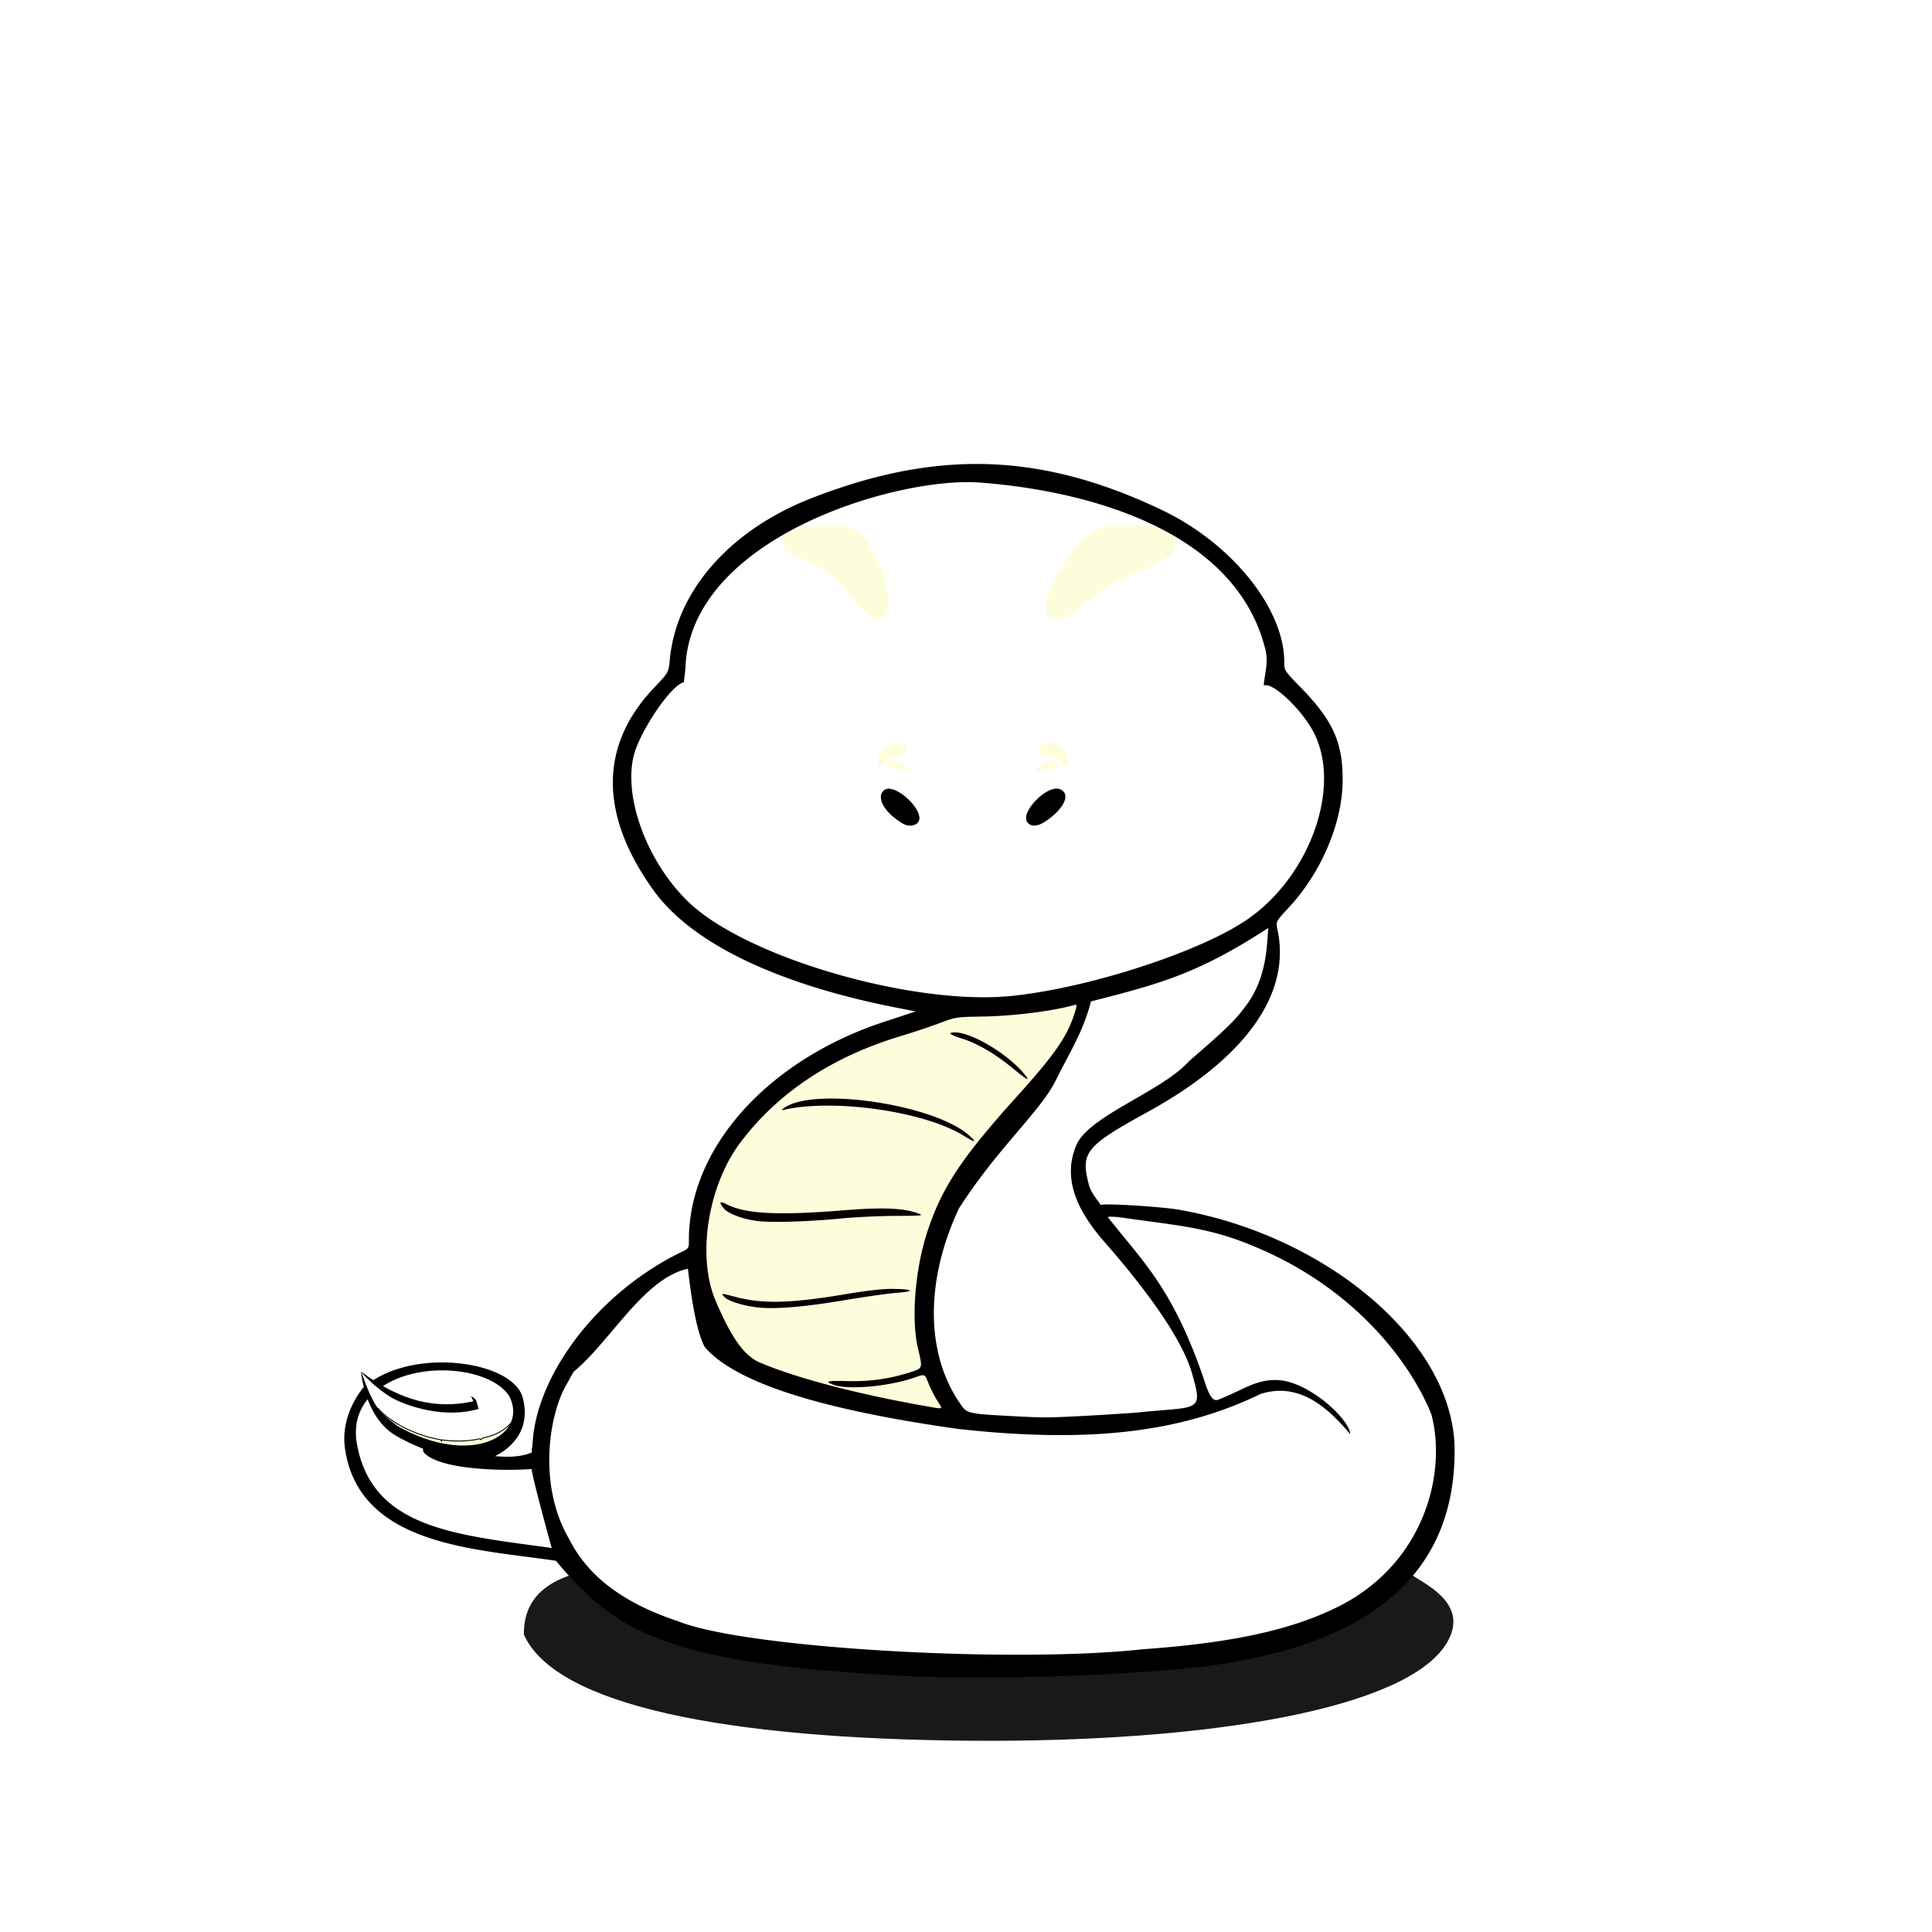
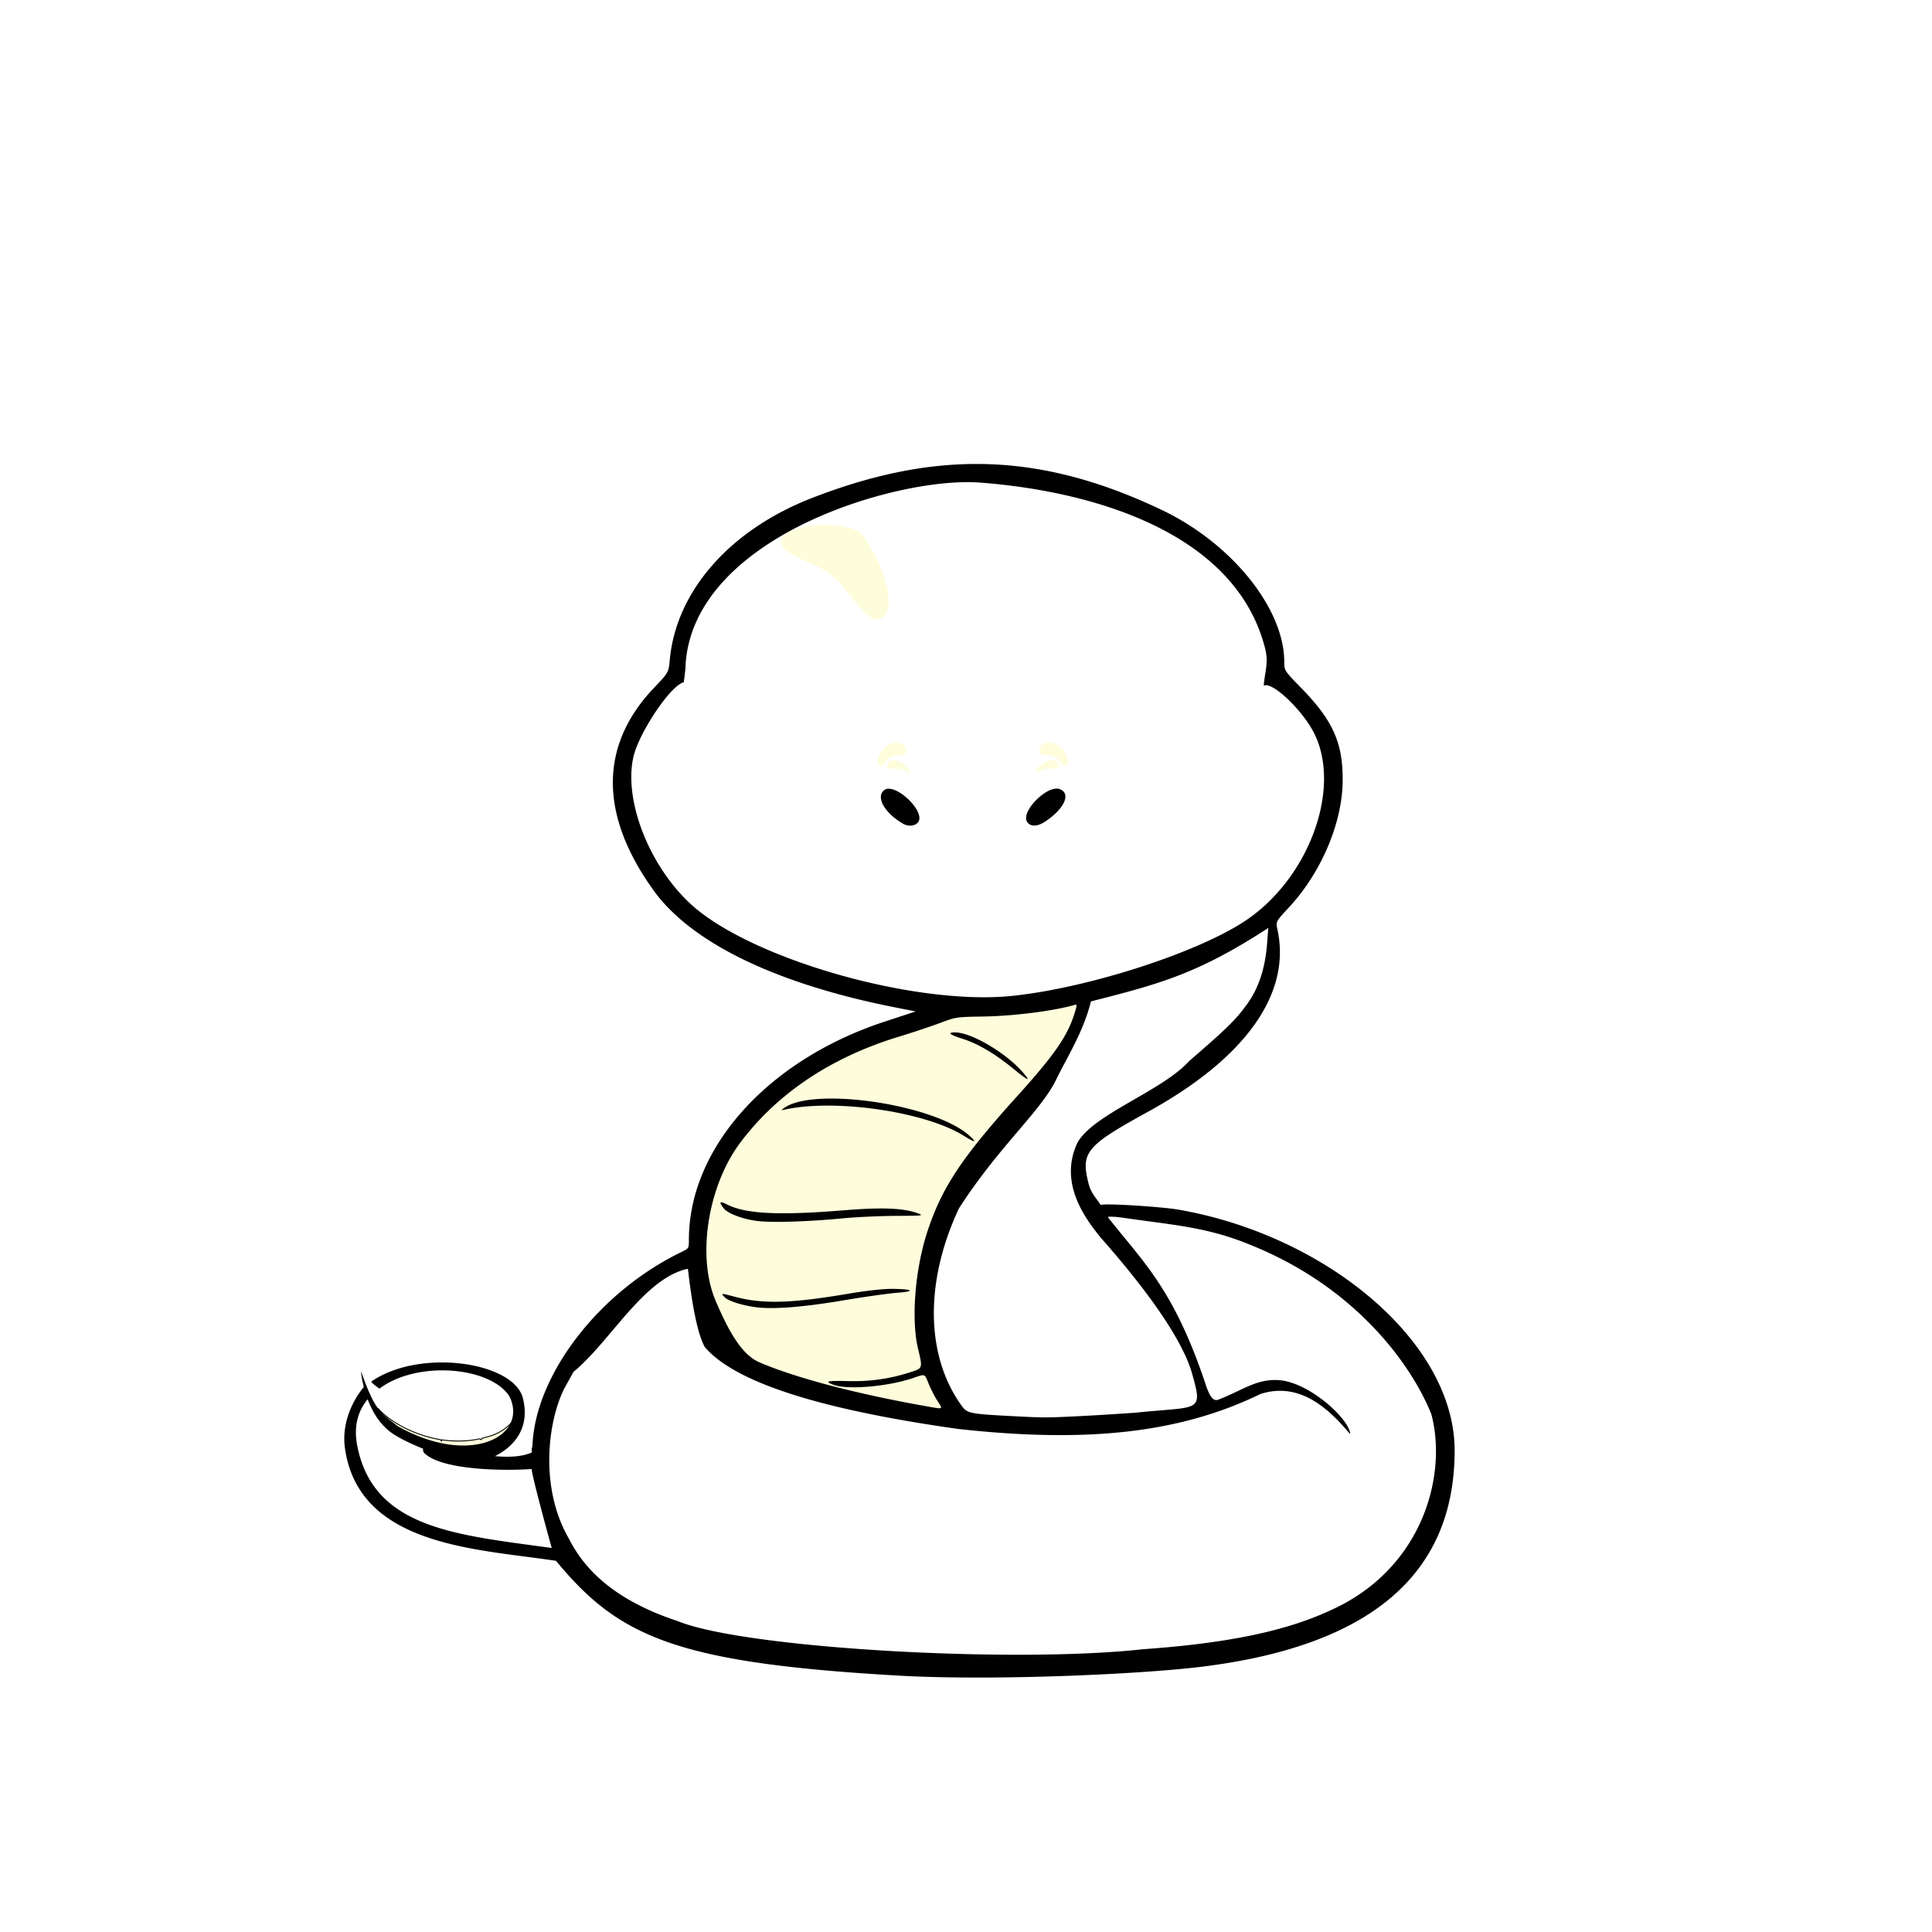
<svg xmlns="http://www.w3.org/2000/svg" width="400" height="400" viewBox="0 0 105.833 105.833" xml:space="preserve">
  <defs>
    <filter style="color-interpolation-filters:sRGB" id="a" x="0" y="0" width="1" height="1">
      <feColorMatrix type="luminanceToAlpha" result="result2" />
      <feComposite in2="SourceGraphic" operator="arithmetic" in="result2" k3="2" result="result4" />
      <feBlend in="result4" mode="multiply" result="result3" in2="result2" />
      <feComposite in2="SourceGraphic" operator="in" in="result3" />
    </filter>
  </defs>
  <g style="display:inline">
-     <path d="M390.16-199.525c-.01-.727.68-.936 1.014-1.035 1.712 2.179 16.216 2.148 17.79-.079.077.153 1.446.486.852 1.269-.851 1.122-5.026 1.708-10.12 1.678-5.217-.031-8.858-.606-9.535-1.833z" style="display:inline;fill:#000;fill-opacity:.902;stroke-width:.032" transform="matrix(2.571 0 0 3.172 -974.404 722.435)" />
-     <path d="M-59.062 49.402c-.995-.953-.25.03-.33.143-4.063.884-8.002.029-12.419-3.303.005.142 1.972 2.159 3.624 3.02 1.568.816 5.597 2.232 9.411 1.121" style="display:inline;fill:#000;stroke:none;stroke-width:.1;stroke-dasharray:none;stroke-opacity:1" transform="translate(55.255 52.29) scale(.494)" />
    <path style="display:inline;fill:#fff;fill-opacity:.123;stroke-width:.183;filter:url(#a)" d="M-41.481-15.855c-.49-.229 1.623 4.404 2.172 5.385 9 16.318 42.188 18.371 49.348 13.212l-5.006.134c-19.71 1.67-37.31-3.786-46.382-18.618a.514.514 0 0 0-.132-.113zM-4.9 6.727c-1.304 1.9-5.912 2.802-7.135 3.431 4.064 2.845 7.012 4.861 10.274 8.127C5.955 10.46 24.527-.458 27.952 3.125c.463-.836 1.146-5.408.899-6.23C17.857 2.4 7.43 5.255-4.9 6.727Zm-1.161 1.77c.53-.043 1.178.245 1.51.355 2.162.719 5.597 3.048 6.37 4.383.513.887-.09.702-1.655-.56C-1.629 11.23-3.33 10.22-5.07 9.572c-1.572-.587-1.636-.627-1.465-.903a.86.86 0 0 1 .475-.171Zm16.29 20.13c.03.202 2.222 3.303 3.257 4.59.196 6.032 1.474 9.138-2.292 14.135-3.9 2.27-12.33.868-15.164-1.908-2.055-2.067-3.623-5.638-3.91-8.91l-.138-1.558-.407 1.283c-.31 2.3-.212 6.298.23 7.953.778 2.449 1.153 4.899 3.305 6.989 5.974 1.014 13.764 1.06 19.06.192 4.596-.426 10.543-2.187 13.006-3.267-.897-4.283-6.914-10.219-8.929-13.783-.78-1.382-.617-4.38-.606-4.93-3.255-.847-3.95-.707-7.413-.787Zm-42.848 9.555c-.11 1.619 2.555 5.97 3.985 7.085 5.822 2.407 15.272 4.807 21.645 5.494-.608-1.65-1.958-4.412-2.413-6.091-.144-.995-.292-1.725-.373-.543-2.808 3.77-13.605.981-16.467-.453-2.58-1.573-4.683-3.292-6.377-5.492zm-15.145 8.465c-.358-.021-.911.833-1.169 1.416a17.064 17.064 0 0 0-1.614 4.947c-.197 1.233 0 2.094.758 3.321.422.684.696.713.334.036-.703-1.313.783-9.256 1.83-9.654a.209.209 0 0 0-.14-.066zm-.209 13.491c.345 1.56-.75 2.801-1.528 4.04 1.345 5.896 10.454 9.46 19.472 11.647 11.542 1.91 24.917 2.391 34.542 2.236 7.924-.204 25.21-1.457 33.344-6.008 1.005-.527 4.874-2.925 5.087-4.654-2.137 3.008-20.764 6.95-40.463 7.024-31.534-.89-35.298-2.8-43.537-7.438-2.51-1.877-5.686-3.987-6.917-6.847z" transform="translate(55.255 52.29) scale(.494)" />
    <path d="M23.95 75.32c1.771.778 4.23-.212 4.4-1.367-.533.569-.947.753-1.693.93-.02.005-.022.072-.043.077-.021.005-.061-.053-.083-.048-.682.154-1.438.15-2.096.054-.026-.003.03.105.024.104-.002 0-.065-.109-.09-.113-1.494-.253-2.817-1.022-3.422-1.728 1.217 1.863 1.305 1.692 3.002 2.092z" style="display:inline;fill:#fefddb;fill-opacity:1;stroke:#000;stroke-width:.05;stroke-dasharray:none;stroke-opacity:1" transform="translate(-.255 3.905)" />
-     <path style="display:inline;fill:#fefddb;fill-opacity:1;stroke-width:3.575" d="M-34.285 30.965c-.23 4.296 2.508 12.913 5.741 14.337 7.27 3.192 14.907 4.582 22.549 5.654-7.12-5.778-6.21-22.943 11.022-38.784 1.675-2.527 3.587-6.702 3.01-7.041-4.88-.005-16.929.927-26.553 5.464-7.62 4.886-13.577 8.967-15.769 20.37zM2.94-20.324c.168.147.681-.2 1.262-.252.677-.061 1.328-.02 1.333-.383-.05-1.017-1.759-.717-2.595.635zm.543-2.69c-.45 1.074.926.909 1.272.967.48.082.77.397 1.096.846.285.391.88.434.648-.66-.642-1.808-2.402-2.033-3.016-1.152zm-14.384 2.704c-.168.146-.681-.201-1.262-.253-.677-.06-1.328-.02-1.333-.382.05-1.017 1.759-.717 2.595.635zm-.543-2.69c.45 1.074-.926.908-1.272.967-.48.08-.77.397-1.096.845-.285.391-.88.434-.648-.66.642-1.808 2.402-2.032 3.016-1.152zm22.868-18.035c-2.75 1.413-4.943 4.716-6.908 3.622-1.719-.957 1.861-7.331 4.57-9.375 2.113-1.438 8.185-.963 8.949.247 2.384 2.645-4.581 3.996-6.61 5.506zM-20-42.264c1.87.876 4.268 6.226 6.006 4.87 2.083-1.625-1.136-8.225-2.557-9.485-2.333-1.33-7.71-.811-8.519.61-.908 1.906 3.445 2.594 5.07 4.005z" transform="translate(55.255 52.29) scale(.494)" />
+     <path style="display:inline;fill:#fefddb;fill-opacity:1;stroke-width:3.575" d="M-34.285 30.965c-.23 4.296 2.508 12.913 5.741 14.337 7.27 3.192 14.907 4.582 22.549 5.654-7.12-5.778-6.21-22.943 11.022-38.784 1.675-2.527 3.587-6.702 3.01-7.041-4.88-.005-16.929.927-26.553 5.464-7.62 4.886-13.577 8.967-15.769 20.37zM2.94-20.324c.168.147.681-.2 1.262-.252.677-.061 1.328-.02 1.333-.383-.05-1.017-1.759-.717-2.595.635zm.543-2.69c-.45 1.074.926.909 1.272.967.48.082.77.397 1.096.846.285.391.88.434.648-.66-.642-1.808-2.402-2.033-3.016-1.152zm-14.384 2.704c-.168.146-.681-.201-1.262-.253-.677-.06-1.328-.02-1.333-.382.05-1.017 1.759-.717 2.595.635zm-.543-2.69c.45 1.074-.926.908-1.272.967-.48.08-.77.397-1.096.845-.285.391-.88.434-.648-.66.642-1.808 2.402-2.032 3.016-1.152zm22.868-18.035zM-20-42.264c1.87.876 4.268 6.226 6.006 4.87 2.083-1.625-1.136-8.225-2.557-9.485-2.333-1.33-7.71-.811-8.519.61-.908 1.906 3.445 2.594 5.07 4.005z" transform="translate(55.255 52.29) scale(.494)" />
    <path style="display:inline;fill:#000;stroke:none;stroke-width:.101;stroke-dasharray:none;stroke-opacity:1" d="M-3.381-54.4c-5.909-.029-11.913 1.237-18.45 3.78-9.083 3.533-15.034 10.302-15.747 17.911-.134 1.433-.135 1.434-1.73 3.107-6.093 6.396-6.114 14.09-.061 22.497C-35.168-1.27-25.689 3.3-12.386 5.9l2.077.406-3.461 1.137C-26.728 11.7-35.462 21.438-35.462 31.63c0 .95-.004.954-.834 1.357-9.278 4.508-15.998 13.558-16.489 21.05-.08 1.228-.128.23-.089 1.168-1.07.487-2.515.555-4.092.414 1.883-.941 3.976-2.932 3.096-6.431-1.01-4.019-11.44-5.567-16.817-1.834.236.338.625.555.906.782 4.144-3.125 12.174-2.465 14.382.79 2.252 4.4-4.216 7.952-12.32 3.387-2.169-1.645-2.614-1.967-4.09-6.076-.028.023.068.8.296 1.716-.979 1.178-2.538 3.756-2.079 6.865 1.6 10.832 14.698 11.084 23.397 12.409 6.954 8.446 13.331 11.328 38.06 12.733 10.432.593 26.9-.157 33.66-1.002C40.452 76.59 49.45 68.476 49.45 54.996c0-12.06-14.275-23.88-30.646-26.714-1.915-.332-8.987-.782-8.59-.466-.17-.398-1.059-1.274-1.328-2.311-.925-3.577-.37-4.262 6.544-8.062C26.244 11.5 31.332 4.362 29.811-2.73c-.199-.927-.2-.927 1.238-2.47 3.596-3.86 5.942-9.363 5.985-14.044.04-4.212-1.059-6.684-4.574-10.295-1.9-1.951-1.9-1.951-1.902-2.934C30.54-38.4 24.72-45.611 16.978-49.3c-7.09-3.376-13.663-5.069-20.36-5.101Zm-.867 2.015c.312.004.613.016.901.035 12.108.885 28.232 5.249 31.71 18.13.533 1.778.031 2.852-.08 4.395.018-.006.035-.015.053-.02 1.005-.348 4.248 2.753 5.525 5.283 3.097 6.136-.57 16.135-7.638 20.827C20.845-.165 8.717 3.732.326 4.588-10.527 5.695-28.917.385-35.395-5.726c-4.576-4.316-7.322-11.51-6.204-16.252.62-2.627 4.094-7.876 5.574-8.22.074-.682.195-1.4.2-2.014.915-13.635 21.897-20.31 31.577-20.173zm-9.071 33.997a.788.788 0 0 0-.536.194c-.875.791.107 2.488 2.129 3.678.56.33 1.288.282 1.642-.109.912-1.007-1.776-3.785-3.235-3.763zM5.392-18.4c-1.47-.095-4.072 2.655-3.33 3.714.376.537 1.14.505 2.018-.083 2.108-1.41 2.856-3.091 1.59-3.572a.956.956 0 0 0-.278-.059zM28.783-2.95l-.12 1.62c-.183 2.486-.798 5.036-2.482 7.166-1.172 1.63-2.744 3.002-6.172 5.978-3.018 3.345-10.73 5.914-12.414 9.11-2.012 4.385.788 8.246 2.675 10.541 3.667 4.153 8.947 10.68 10.125 15.21 1.177 4.17.611 3.396-6.22 4.116-1.63.123-4.49.3-6.355.393-3.687.184-3.864.184-7.52-.008-4.61-.242-4.905-.302-5.502-1.125-4.085-5.64-4.063-13.927-.315-21.901 4.38-6.822 9.06-10.758 10.762-14.246 1.3-2.662 3.024-5.311 3.878-8.71 7.68-1.953 11.908-3.093 19.66-8.144ZM7.422 5.544c.218-.006-.012.613-.078.834-.762 2.578-2.206 4.683-6.404 9.328-6.176 6.835-8.393 10.19-9.989 15.118-1.338 4.133-1.772 9.625-1.013 12.837.54 2.29.572 2.207-.992 2.7-2.227.702-4.43 1.003-6.831.936-2.289-.063-2.613.031-1.484.43 1.581.56 6.059.163 8.801-.78 1.334-.459 1.23-.499 1.696.65.224.552.65 1.387.947 1.856.661 1.042.792.986-1.403.598-7.61-1.349-14.323-3.12-18.294-4.826-1.714-.737-3.15-2.756-4.892-6.874-2.077-4.909-.841-12.727 2.77-17.522 4.117-5.467 10.071-9.44 17.573-11.726 1.564-.476 3.626-1.163 4.585-1.525 1.705-.645 1.805-.66 4.685-.706C.53 6.82 4.936 6.264 7.3 5.588a.28.28 0 0 1 .123-.044zM-5.964 8.632c-.884 0-.577.256.85.708 1.69.535 3.567 1.639 5.599 3.293 1.668 1.36 1.997 1.51 1.188.546-1.857-2.212-5.778-4.547-7.637-4.547Zm-13.512 7.335c-2.402-.017-4.415.306-5.44 1.056-.355.26-.352.265.09.168 5.58-1.229 15.552.227 19.831 2.894 1.29.804 1.53.796.618-.02-2.654-2.379-9.816-4.06-15.1-4.098ZM-31.864 27.47c-.18-.002-.092.214.257.658.456.58 1.999 1.176 3.632 1.404 1.525.213 5.647.096 9.385-.266 1.564-.152 4.287-.282 6.052-.289 3.016-.013 3.166-.029 2.487-.277-1.639-.6-3.928-.693-8.33-.335-7.145.58-10.801.393-12.867-.66-.303-.156-.508-.235-.616-.235zm42.972 1.604c.101-.016.3-.002.591.007.35.01.99.105 2.036.253 4.797.677 8.51.966 13.066 2.858 11.495 4.603 17.746 13.044 20.062 18.76 1.815 6.787-.96 17.265-11.306 21.822-4.93 2.272-11.402 3.605-20.678 4.257-14.303 1.587-44.14-.084-51.567-3.115-6.01-1.982-9.97-4.971-12.049-9.095-3.396-5.81-2.304-13.284-.514-16.749l.993-1.798c4.118-3.397 7.744-10.301 12.622-11.423.03.003.054.013.07.03.52 4.482 1.11 7.207 1.852 8.618 4.047 4.805 16.715 7.493 28.1 9.103 14.38 1.594 24.653.444 33.535-3.876 4.294-1.376 7.492 1.54 9.863 4.36.055.065.066.067.077-.022-.264-1.743-4.625-5.658-7.91-5.872-2.496-.163-3.981 1.12-6.757 2.184-.582.179-.932-.56-1.263-1.432-3.535-10.774-7.028-13.858-10.835-18.699-.096-.109-.09-.155.012-.17zm-24.053 7.998c-.985-.008-2.819.194-4.768.525-6.34 1.076-9.452 1.172-12.506.386-1.768-.456-1.705-.457-1.296-.003.37.41 1.833.89 3.389 1.112v.001c1.893.272 5.25.018 9.72-.734 2.37-.4 5.093-.785 6.051-.857 2.109-.158 1.762-.411-.59-.43zm-58.138 12.24c.54 1.433 1.456 3.024 3.034 3.978.951.575 2.048 1.079 3.123 1.512-.035.187-.013.308.112.459 1.874 1.929 8.935 2.01 11.909 1.784.127 1.177 2.216 8.708 2.233 8.758-10.523-1.453-19.819-2.12-21.577-11.397-.404-2.133.109-3.815 1.166-5.093z" transform="translate(55.255 52.29) scale(.494)" />
  </g>
</svg>